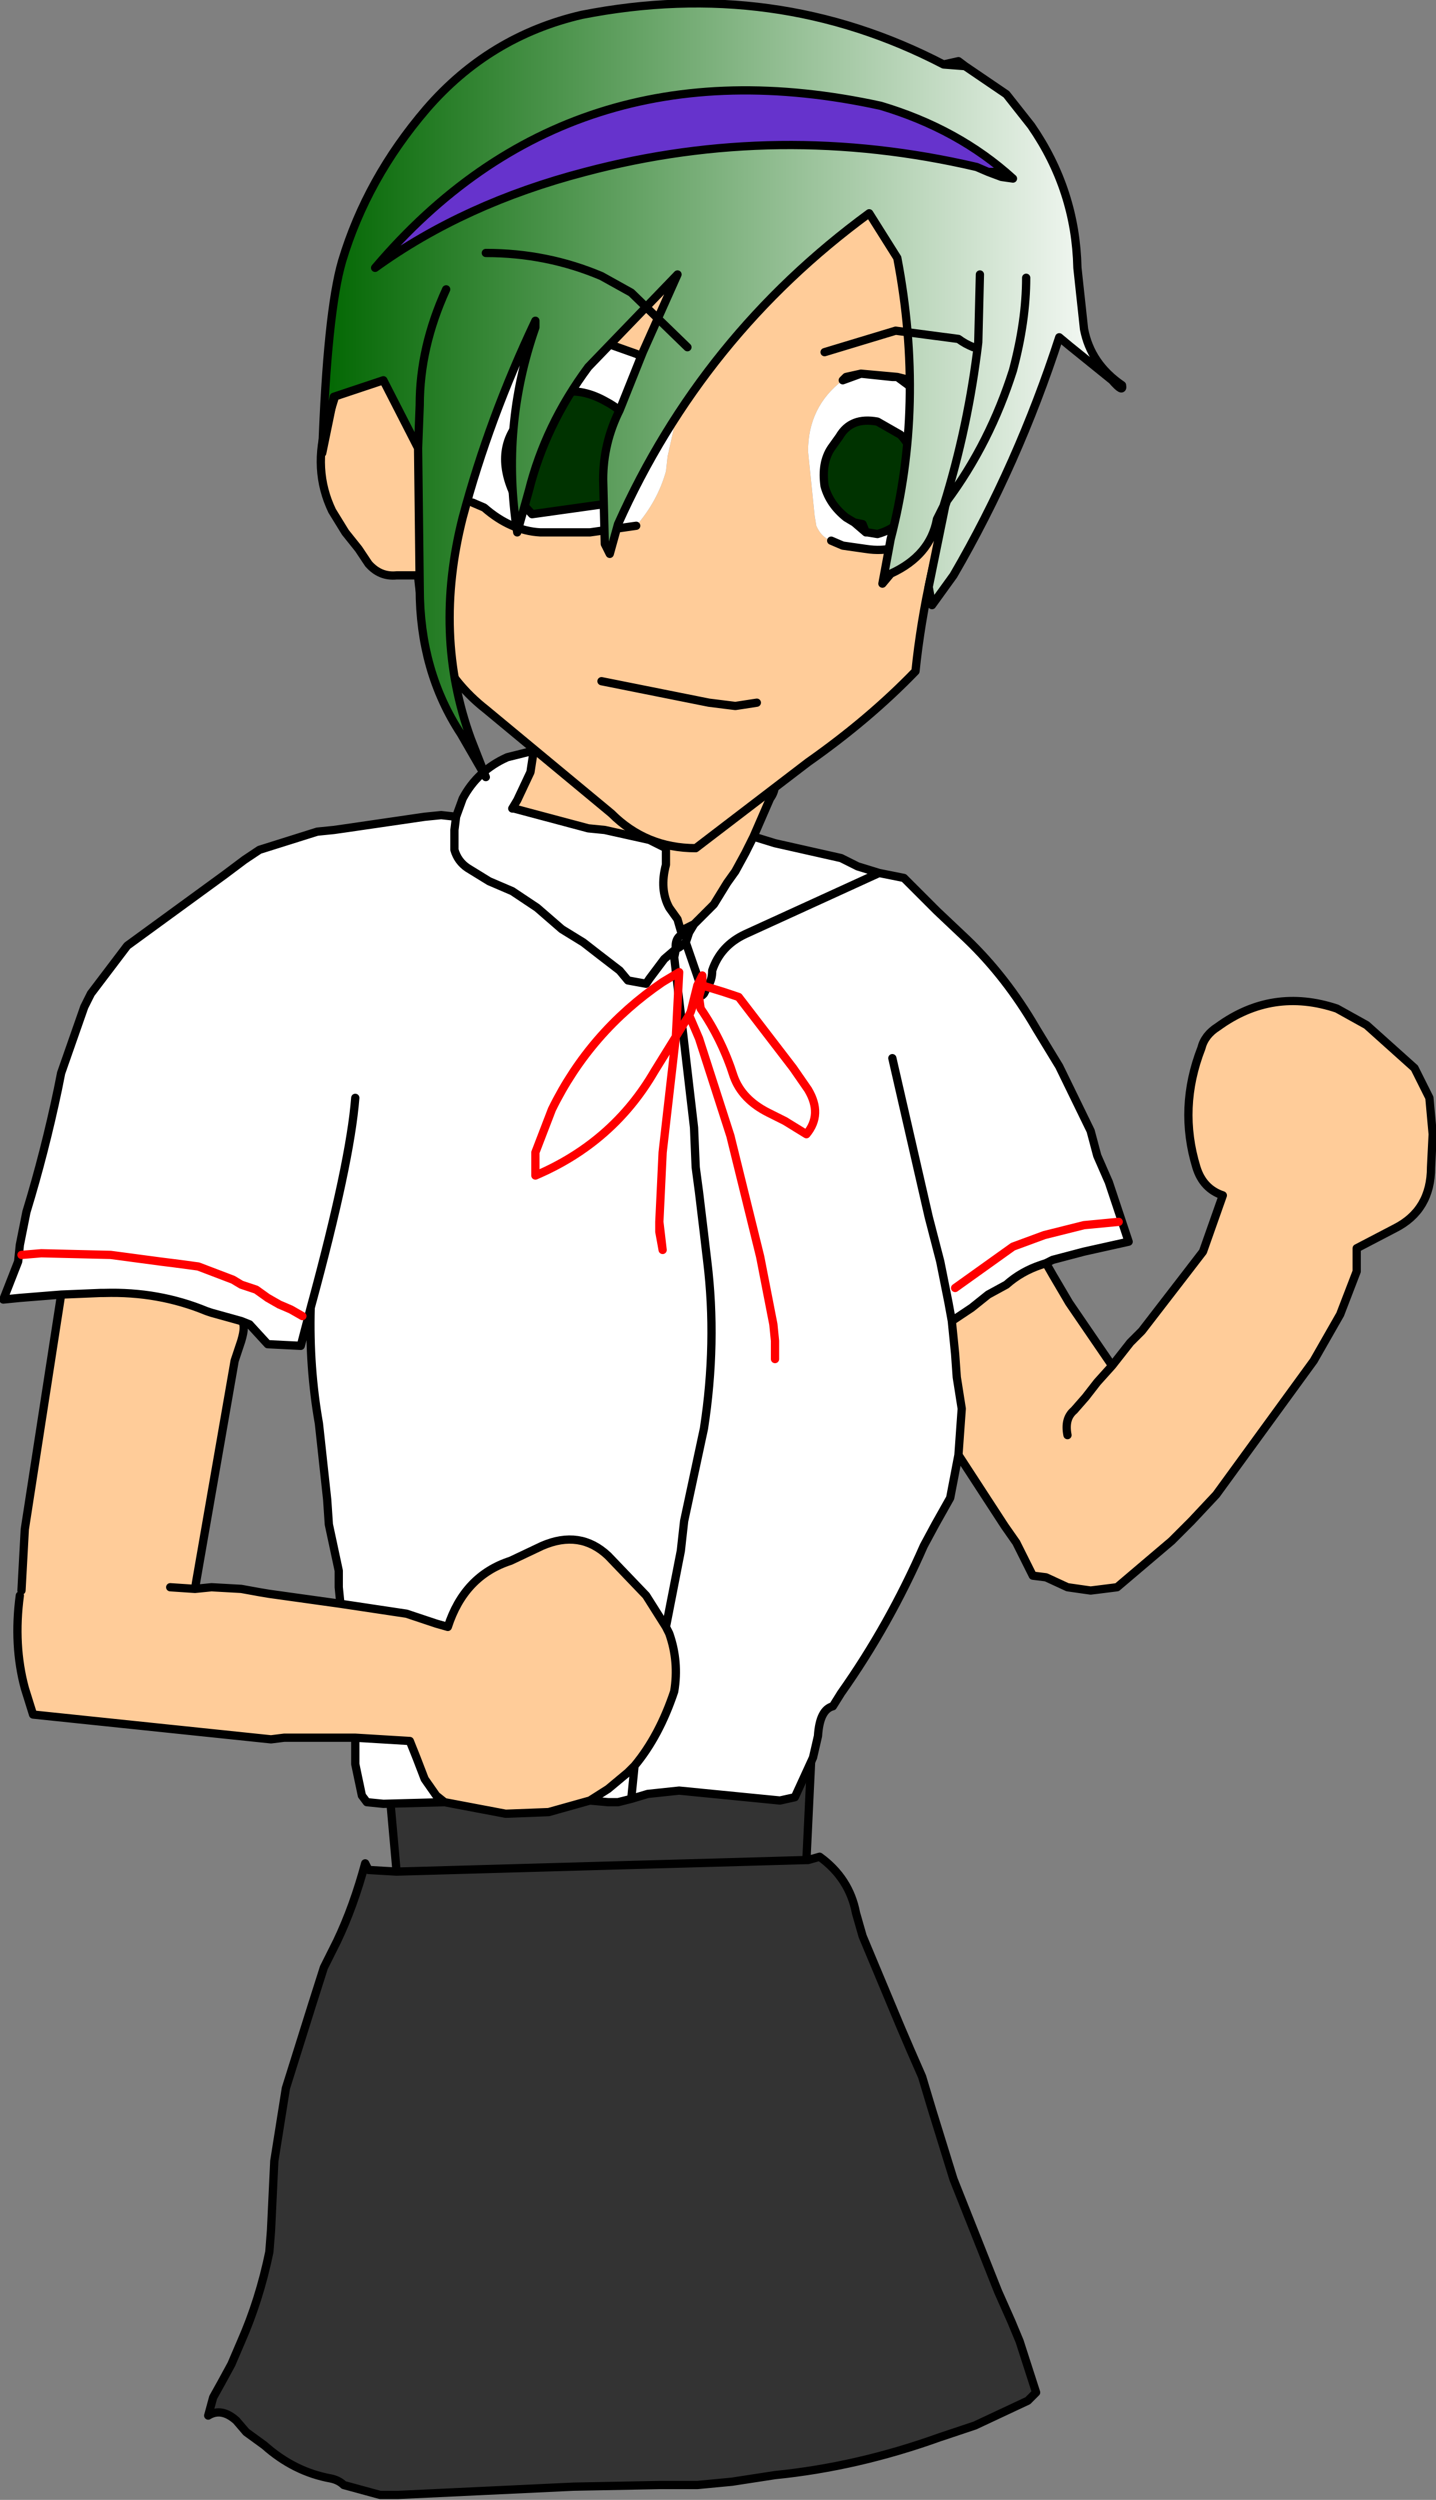
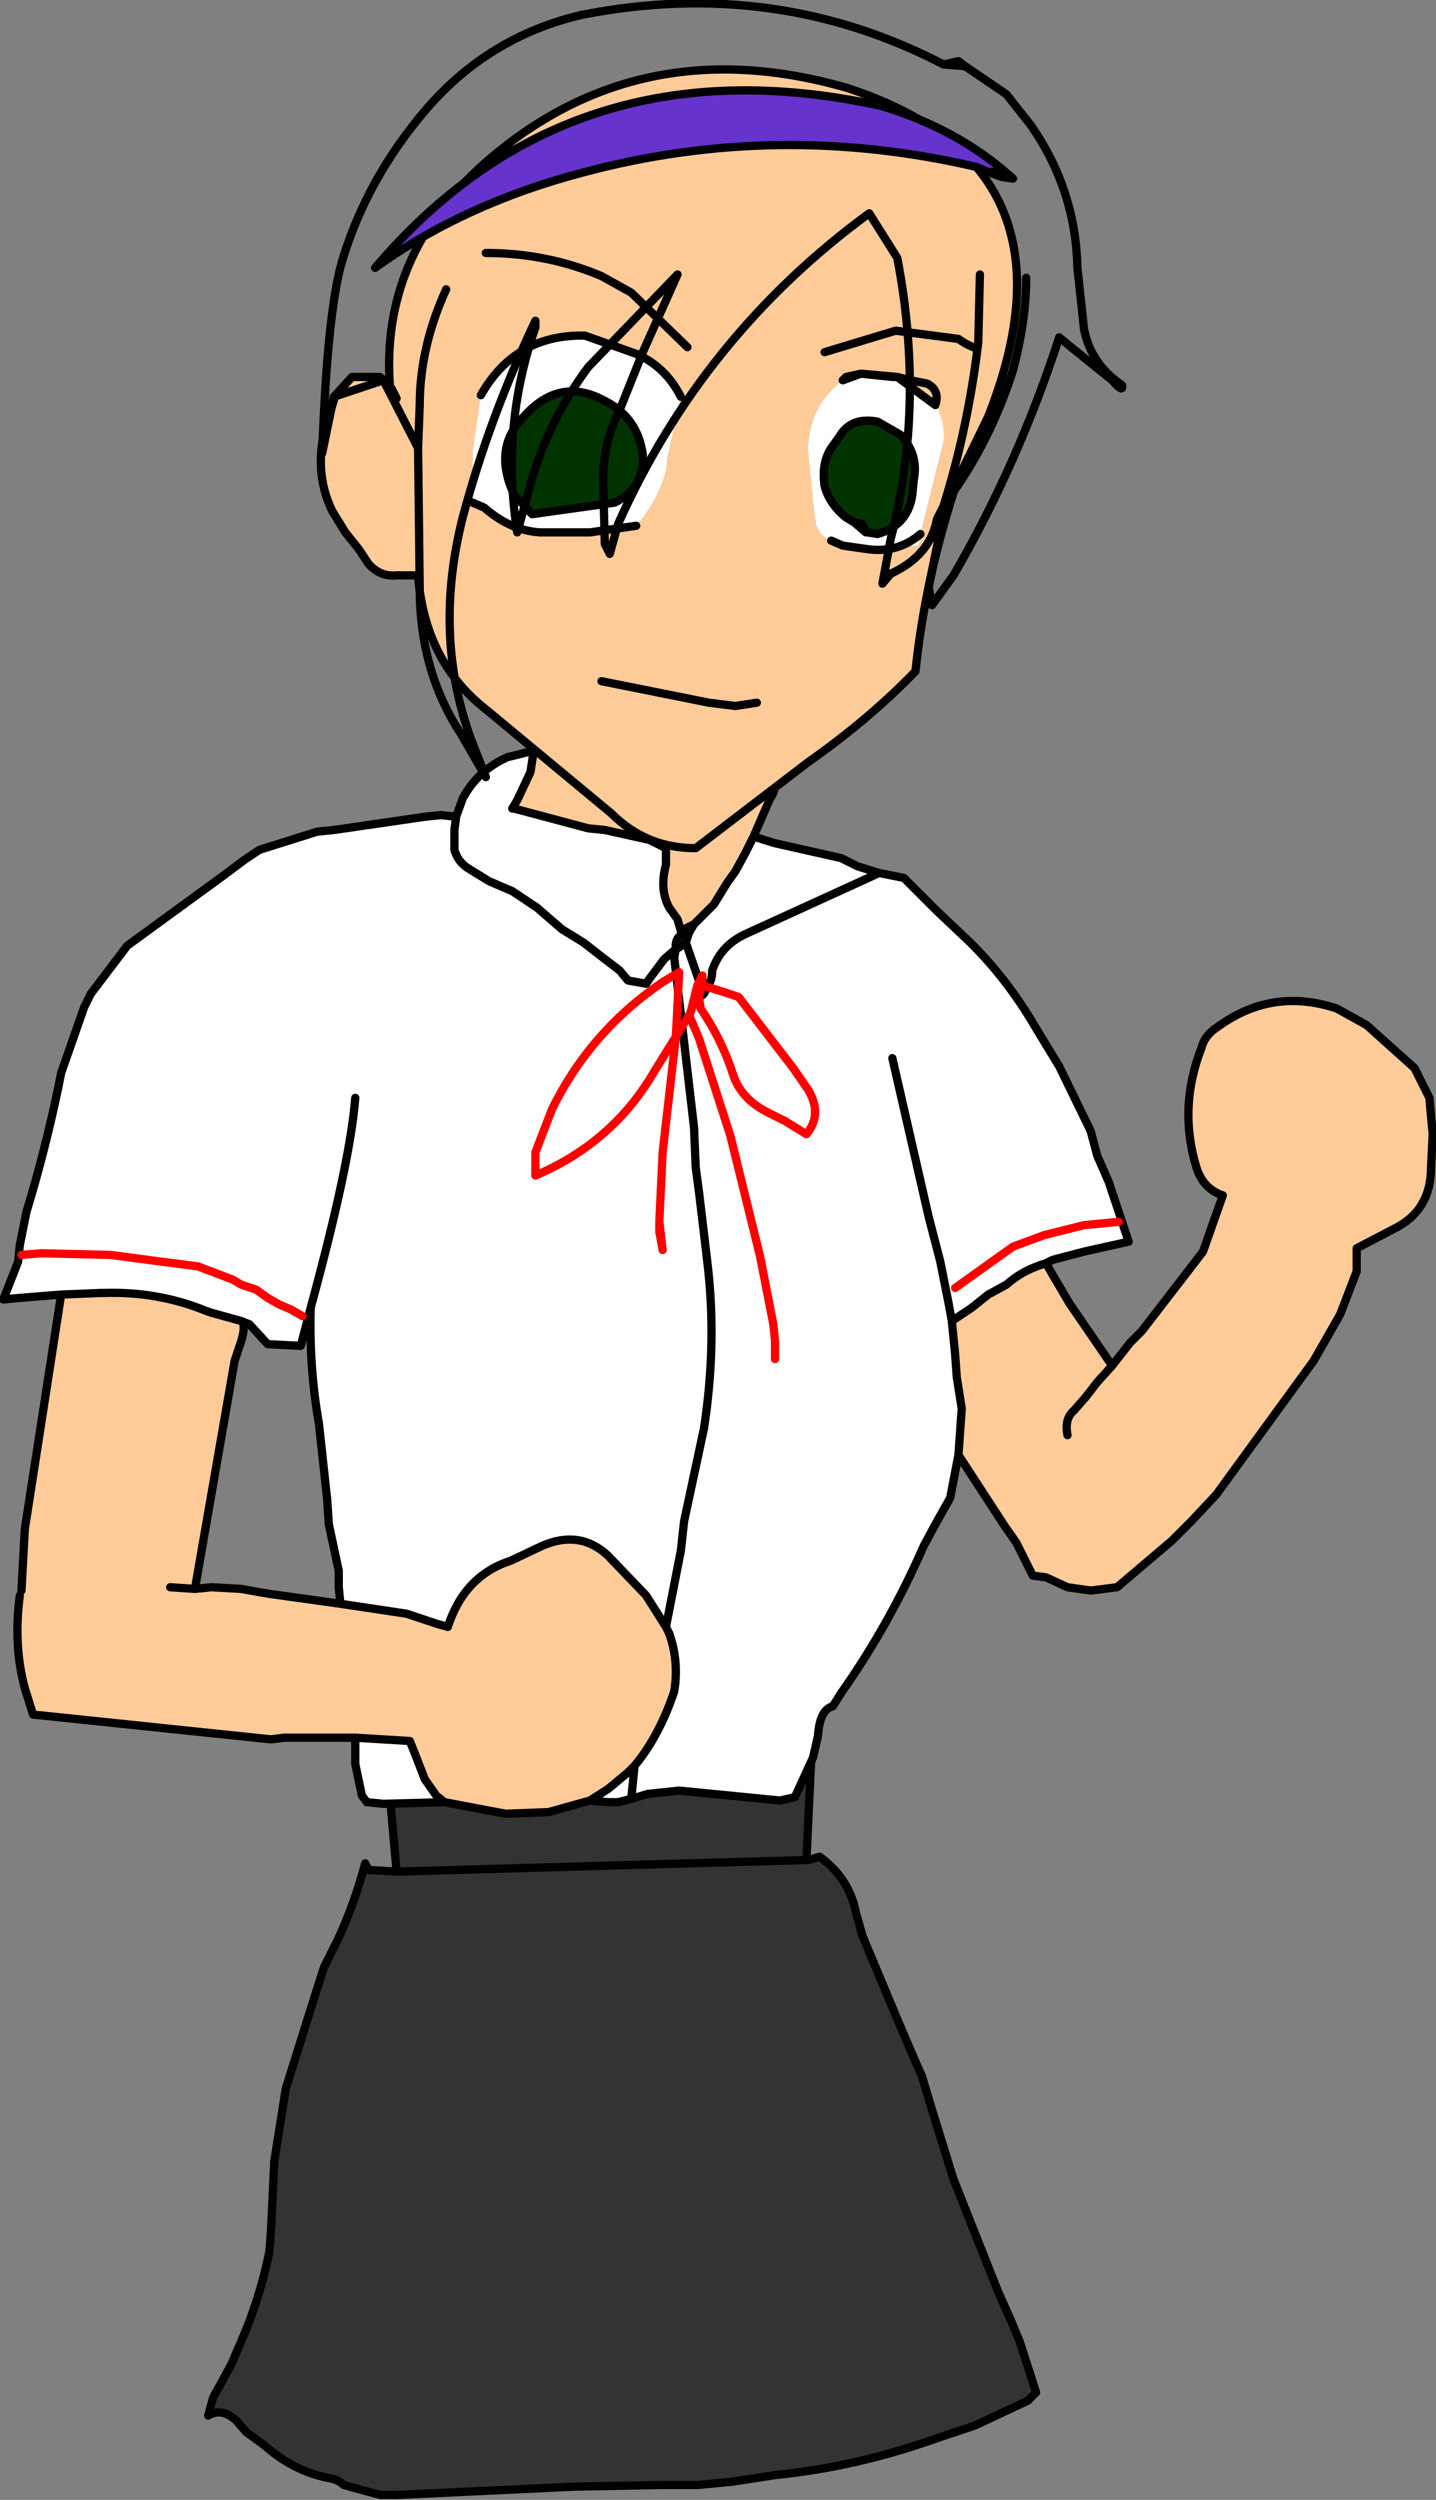
<svg xmlns="http://www.w3.org/2000/svg" height="75.6px" width="43.45px">
  <rect width="100%" height="100%" fill="#808080" stroke="none" />
  <g transform="matrix(1.0, 0.0, 0.0, 1.0, 23.9, 61.6)">
    <path d="M-11.85 -7.85 L-9.55 -8.3 Q-4.85 -8.9 0.65 -8.5 L0.5 -5.35 -11.9 -5.0 0.5 -5.35 0.55 -5.35 0.9 -5.45 Q1.8 -4.8 2.0 -3.75 L2.2 -3.05 3.35 -0.3 3.65 0.4 4.0 1.2 4.3 2.2 4.95 4.3 6.3 7.7 6.7 8.6 6.95 9.2 7.45 10.75 7.2 11.0 5.6 11.75 4.55 12.1 Q2.05 13.0 -0.45 13.25 L-1.75 13.45 -2.8 13.55 -3.95 13.55 -6.55 13.6 -11.85 13.85 -12.4 13.85 -13.5 13.55 Q-13.65 13.4 -13.9 13.35 -15.0 13.15 -15.9 12.35 L-16.45 11.95 -16.75 11.6 Q-17.2 11.2 -17.6 11.45 L-17.45 10.9 -17.2 10.45 -16.9 9.9 -16.6 9.2 Q-16.05 7.95 -15.75 6.5 L-15.7 5.85 -15.6 3.75 -15.25 1.55 -14.45 -1.0 -14.1 -2.1 -13.7 -2.9 Q-13.2 -3.95 -12.85 -5.25 L-12.75 -5.05 -11.9 -5.0 -12.15 -7.8 -11.85 -7.85" fill="#333333" fill-rule="evenodd" stroke="none" />
    <path d="M0.5 -5.35 L0.65 -8.5 Q-4.85 -8.9 -9.55 -8.3 L-11.85 -7.85 M-12.15 -7.8 L-11.9 -5.0 0.5 -5.35 0.55 -5.35 0.9 -5.45 Q1.8 -4.8 2.0 -3.75 L2.2 -3.05 3.35 -0.3 3.65 0.4 4.0 1.2 4.3 2.2 4.95 4.3 6.3 7.7 6.7 8.6 6.95 9.2 7.45 10.75 7.2 11.0 5.6 11.75 4.55 12.1 Q2.05 13.0 -0.45 13.25 L-1.75 13.45 -2.8 13.55 -3.95 13.55 -6.55 13.6 -11.85 13.85 -12.4 13.85 -13.5 13.55 Q-13.65 13.4 -13.9 13.35 -15.0 13.15 -15.9 12.35 L-16.45 11.95 -16.75 11.6 Q-17.2 11.2 -17.6 11.45 L-17.45 10.9 -17.2 10.45 -16.9 9.9 -16.6 9.2 Q-16.05 7.95 -15.75 6.5 L-15.7 5.85 -15.6 3.75 -15.25 1.55 -14.45 -1.0 -14.1 -2.1 -13.7 -2.9 Q-13.2 -3.95 -12.85 -5.25 L-12.75 -5.05 -11.9 -5.0" fill="none" stroke="#000000" stroke-linecap="round" stroke-linejoin="round" stroke-width="0.25" />
    <path d="M-3.75 -12.4 L-3.65 -12.2 Q-3.35 -11.35 -3.5 -10.45 -3.95 -9.1 -4.7 -8.2 L-4.9 -8.0 -5.5 -7.5 -6.05 -7.15 -7.3 -6.8 -8.6 -6.75 -10.45 -7.1 -10.7 -7.3 -11.05 -7.8 -11.3 -8.45 -11.5 -8.95 -13.15 -9.05 -15.3 -9.05 -15.7 -9.0 -22.9 -9.75 -23.15 -10.55 Q-23.5 -11.85 -23.3 -13.35 L-23.25 -13.5 -23.15 -15.35 -22.05 -22.45 -20.85 -22.5 -20.75 -22.5 Q-19.1 -22.55 -17.65 -21.95 L-17.5 -21.9 -16.6 -21.65 Q-16.45 -21.55 -16.6 -21.05 L-16.8 -20.45 -17.95 -13.85 -18.0 -13.55 -17.5 -13.6 -16.6 -13.55 -16.05 -13.45 -15.75 -13.4 -13.6 -13.1 -11.6 -12.8 -10.7 -12.5 -10.35 -12.4 Q-9.85 -13.95 -8.45 -14.4 L-7.5 -14.85 Q-6.35 -15.35 -5.5 -14.55 L-4.35 -13.35 -3.75 -12.4 M5.1 -17.6 L5.2 -19.0 5.05 -19.95 5.0 -20.65 4.9 -21.65 5.5 -22.05 6.0 -22.45 6.55 -22.75 Q7.0 -23.15 7.6 -23.35 L7.75 -23.4 7.95 -23.05 8.45 -22.2 9.75 -20.3 10.3 -21.0 10.65 -21.35 12.0 -23.1 12.5 -23.75 13.1 -25.45 Q12.5 -25.65 12.3 -26.3 11.75 -28.1 12.45 -29.9 12.55 -30.3 12.95 -30.55 14.6 -31.75 16.55 -31.1 L17.45 -30.6 18.9 -29.3 19.35 -28.4 19.45 -27.3 19.4 -26.3 Q19.4 -25.0 18.3 -24.45 L17.15 -23.85 17.15 -23.15 16.65 -21.85 15.85 -20.45 12.9 -16.4 12.15 -15.6 11.55 -15.0 9.9 -13.6 9.1 -13.5 8.4 -13.6 7.75 -13.9 7.35 -13.95 6.85 -14.95 6.5 -15.45 5.1 -17.6 M8.4 -18.2 Q8.3 -18.7 8.6 -18.95 L8.95 -19.35 9.3 -19.8 9.75 -20.3 9.3 -19.8 8.95 -19.35 8.6 -18.95 Q8.3 -18.7 8.4 -18.2 M-7.75 -38.9 L-7.4 -39.95 -6.95 -40.8 -6.85 -41.4 -6.2 -42.85 -6.05 -43.05 -5.75 -43.3 -4.9 -43.6 -1.8 -43.55 Q-1.15 -43.4 -0.8 -42.65 L-0.75 -42.6 -0.65 -42.3 Q0.1 -41.05 0.0 -39.75 0.0 -38.75 -0.45 -37.9 -0.45 -37.65 -0.6 -37.45 L-1.1 -36.3 -1.35 -35.8 -1.65 -35.25 -1.9 -34.9 -2.3 -34.25 -2.9 -33.65 -3.3 -33.45 -3.4 -33.8 -3.65 -34.15 Q-3.95 -34.7 -3.75 -35.45 L-3.75 -35.95 -4.25 -36.2 -5.6 -36.5 -6.1 -36.55 -8.35 -37.15 -8.4 -37.15 -8.25 -37.4 -7.85 -38.25 -7.75 -38.9 M-18.75 -13.6 L-18.0 -13.55 -18.75 -13.6" fill="#ffcc99" fill-rule="evenodd" stroke="none" />
    <path d="M2.7 -35.2 L3.45 -35.05 4.45 -34.05 5.35 -33.2 Q6.55 -32.05 7.45 -30.5 L8.15 -29.35 9.1 -27.4 9.3 -26.65 9.65 -25.85 10.25 -24.05 8.9 -23.75 7.95 -23.5 7.75 -23.4 7.6 -23.35 Q7.0 -23.15 6.55 -22.75 L6.0 -22.45 5.5 -22.05 4.9 -21.65 5.0 -20.65 5.05 -19.95 5.2 -19.0 5.1 -17.6 4.85 -16.3 4.4 -15.5 4.05 -14.85 Q3.0 -12.45 1.55 -10.4 L1.3 -10.0 Q0.9 -9.9 0.85 -9.1 L0.7 -8.45 0.15 -7.25 -0.3 -7.15 -3.35 -7.45 -4.3 -7.35 -4.8 -7.2 -4.7 -8.2 -4.8 -7.2 -5.2 -7.1 -5.5 -7.1 -6.05 -7.15 -5.5 -7.5 -4.9 -8.0 -4.7 -8.2 Q-3.95 -9.1 -3.5 -10.45 -3.35 -11.35 -3.65 -12.2 L-3.75 -12.4 -3.3 -14.7 -3.2 -15.6 -2.6 -18.4 Q-2.2 -21.0 -2.5 -23.45 L-2.6 -24.3 -2.75 -25.55 -2.85 -26.3 -2.9 -27.5 -3.5 -32.65 -3.45 -32.9 -3.5 -32.65 -2.9 -27.5 -2.85 -26.3 -2.75 -25.55 -2.6 -24.3 -2.5 -23.45 Q-2.2 -21.0 -2.6 -18.4 L-3.2 -15.6 -3.3 -14.7 -3.75 -12.4 -4.35 -13.35 -5.5 -14.55 Q-6.35 -15.35 -7.5 -14.85 L-8.45 -14.4 Q-9.85 -13.95 -10.35 -12.4 L-10.7 -12.5 -11.6 -12.8 -13.6 -13.1 -13.65 -13.6 -13.65 -14.1 -13.95 -15.5 -14.0 -16.25 -14.25 -18.55 Q-14.55 -20.25 -14.5 -22.05 L-14.8 -20.9 -15.8 -20.95 -16.35 -21.55 -16.6 -21.65 -17.5 -21.9 -17.65 -21.95 Q-19.1 -22.55 -20.75 -22.5 L-20.85 -22.5 -22.05 -22.45 -23.3 -22.35 -23.8 -22.3 -23.35 -23.45 -23.3 -23.95 -23.1 -24.95 Q-22.55 -26.75 -22.15 -28.65 L-22.05 -29.15 -21.35 -31.15 -21.15 -31.55 -20.05 -33.0 -17.1 -35.15 -16.5 -35.6 -16.05 -35.9 -14.3 -36.45 -13.8 -36.5 -13.45 -36.55 -11.05 -36.9 -10.55 -36.95 -10.1 -36.9 -9.9 -37.45 Q-9.45 -38.3 -8.55 -38.7 L-7.75 -38.9 -7.85 -38.25 -8.25 -37.4 -8.4 -37.15 -8.35 -37.15 -6.1 -36.55 -5.6 -36.5 -4.25 -36.2 -3.75 -35.95 -3.75 -35.45 Q-3.95 -34.7 -3.65 -34.15 L-3.4 -33.8 -3.3 -33.45 -2.9 -33.65 -2.3 -34.25 -1.9 -34.9 -1.65 -35.25 -1.35 -35.8 -1.1 -36.3 -0.45 -36.1 1.55 -35.65 2.05 -35.4 2.7 -35.2 -1.35 -33.35 Q-2.1 -33.0 -2.35 -32.25 -2.35 -31.95 -2.5 -31.75 L-2.6 -31.55 -2.5 -31.75 Q-2.35 -31.95 -2.35 -32.25 -2.1 -33.0 -1.35 -33.35 L2.7 -35.2 M-2.65 -31.65 L-2.65 -31.5 -2.6 -31.55 -2.65 -31.65 -3.15 -33.1 -2.65 -31.65 M-3.45 -32.9 L-3.35 -32.95 -3.15 -33.1 -3.05 -33.4 Q-3.5 -33.35 -3.45 -32.9 L-3.8 -32.6 -4.25 -32.0 -4.35 -31.85 -4.9 -31.95 -5.15 -32.25 -5.8 -32.75 -6.25 -33.1 -6.9 -33.5 -7.65 -34.15 -8.4 -34.65 -9.1 -34.95 -9.75 -35.35 Q-10.05 -35.55 -10.15 -35.9 L-10.15 -36.5 -10.1 -36.9 -10.15 -36.5 -10.15 -35.9 Q-10.05 -35.55 -9.75 -35.35 L-9.1 -34.95 -8.4 -34.65 -7.65 -34.15 -6.9 -33.5 -6.25 -33.1 -5.8 -32.75 -5.15 -32.25 -4.9 -31.95 -4.35 -31.85 -4.25 -32.0 -3.8 -32.6 -3.45 -32.9 M3.1 -29.6 L4.2 -24.8 4.55 -23.45 4.8 -22.2 4.9 -21.65 4.8 -22.2 4.55 -23.45 4.2 -24.8 3.1 -29.6 M-2.9 -33.65 L-3.05 -33.4 -2.9 -33.65 M-13.15 -28.4 Q-13.3 -26.45 -14.5 -22.05 -13.3 -26.45 -13.15 -28.4 M-13.15 -9.05 L-11.5 -8.95 -11.3 -8.45 -11.05 -7.8 -10.7 -7.3 -10.45 -7.1 -12.3 -7.05 -12.8 -7.1 -12.95 -7.3 -13.15 -8.25 -13.15 -9.05" fill="#ffffff" fill-rule="evenodd" stroke="none" />
    <path d="M7.75 -23.4 L7.95 -23.5 8.9 -23.75 10.25 -24.05 9.65 -25.85 9.3 -26.65 9.1 -27.4 8.15 -29.35 7.45 -30.5 Q6.55 -32.05 5.35 -33.2 L4.45 -34.05 3.45 -35.05 2.7 -35.2 -1.35 -33.35 Q-2.1 -33.0 -2.35 -32.25 -2.35 -31.95 -2.5 -31.75 L-2.6 -31.55 -2.65 -31.5 -2.65 -31.65 -3.15 -33.1 -3.35 -32.95 -3.45 -32.9 -3.5 -32.65 -2.9 -27.5 -2.85 -26.3 -2.75 -25.55 -2.6 -24.3 -2.5 -23.45 Q-2.2 -21.0 -2.6 -18.4 L-3.2 -15.6 -3.3 -14.7 -3.75 -12.4 -3.65 -12.2 Q-3.35 -11.35 -3.5 -10.45 -3.95 -9.1 -4.7 -8.2 L-4.8 -7.2 -4.3 -7.35 -3.35 -7.45 -0.3 -7.15 0.15 -7.25 0.7 -8.45 0.85 -9.1 Q0.9 -9.9 1.3 -10.0 L1.55 -10.4 Q3.0 -12.45 4.05 -14.85 L4.4 -15.5 4.85 -16.3 5.1 -17.6 5.2 -19.0 5.05 -19.95 5.0 -20.65 4.9 -21.65 4.8 -22.2 4.55 -23.45 4.2 -24.8 3.1 -29.6 M-1.1 -36.3 L-0.45 -36.1 1.55 -35.65 2.05 -35.4 2.7 -35.2 M5.1 -17.6 L6.5 -15.45 6.85 -14.95 7.35 -13.95 7.75 -13.9 8.4 -13.6 9.1 -13.5 9.9 -13.6 11.55 -15.0 12.15 -15.6 12.9 -16.4 15.85 -20.45 16.65 -21.85 17.15 -23.15 17.15 -23.85 18.3 -24.45 Q19.4 -25.0 19.4 -26.3 L19.45 -27.3 19.35 -28.4 18.9 -29.3 17.45 -30.6 16.55 -31.1 Q14.6 -31.75 12.95 -30.55 12.55 -30.3 12.45 -29.9 11.75 -28.1 12.3 -26.3 12.5 -25.65 13.1 -25.45 L12.5 -23.75 12.0 -23.1 10.65 -21.35 10.3 -21.0 9.75 -20.3 9.3 -19.8 8.95 -19.35 8.6 -18.95 Q8.3 -18.7 8.4 -18.2 M9.75 -20.3 L8.45 -22.2 7.95 -23.05 7.75 -23.4 7.6 -23.35 Q7.0 -23.15 6.55 -22.75 L6.0 -22.45 5.5 -22.05 4.9 -21.65 M-1.1 -36.3 L-0.6 -37.45 Q-0.45 -37.65 -0.45 -37.9 0.0 -38.75 0.0 -39.75 0.1 -41.05 -0.65 -42.3 L-0.75 -42.6 -0.8 -42.65 Q-1.15 -43.4 -1.8 -43.55 L-4.9 -43.6 -5.75 -43.3 -6.05 -43.05 -6.2 -42.85 -6.85 -41.4 -6.95 -40.8 -7.4 -39.95 -7.75 -38.9 -7.85 -38.25 -8.25 -37.4 -8.4 -37.15 -8.35 -37.15 -6.1 -36.55 -5.6 -36.5 -4.25 -36.2 -3.75 -35.95 -3.75 -35.45 Q-3.95 -34.7 -3.65 -34.15 L-3.4 -33.8 -3.3 -33.45 -2.9 -33.65 -2.3 -34.25 -1.9 -34.9 -1.65 -35.25 -1.35 -35.8 -1.1 -36.3 M-7.75 -38.9 L-8.55 -38.7 Q-9.45 -38.3 -9.9 -37.45 L-10.1 -36.9 -10.15 -36.5 -10.15 -35.9 Q-10.05 -35.55 -9.75 -35.35 L-9.1 -34.95 -8.4 -34.65 -7.65 -34.15 -6.9 -33.5 -6.25 -33.1 -5.8 -32.75 -5.15 -32.25 -4.9 -31.95 -4.35 -31.85 -4.25 -32.0 -3.8 -32.6 -3.45 -32.9 Q-3.5 -33.35 -3.05 -33.4 L-2.9 -33.65 M-10.1 -36.9 L-10.55 -36.95 -11.05 -36.9 -13.45 -36.55 -13.8 -36.5 -14.3 -36.45 -16.05 -35.9 -16.5 -35.6 -17.1 -35.15 -20.05 -33.0 -21.15 -31.55 -21.35 -31.15 -22.05 -29.15 -22.15 -28.65 Q-22.55 -26.75 -23.1 -24.95 L-23.3 -23.95 -23.35 -23.45 -23.8 -22.3 -23.3 -22.35 -22.05 -22.45 -20.85 -22.5 -20.75 -22.5 Q-19.1 -22.55 -17.65 -21.95 L-17.5 -21.9 -16.6 -21.65 -16.35 -21.55 -15.8 -20.95 -14.8 -20.9 -14.5 -22.05 Q-13.3 -26.45 -13.15 -28.4 M-3.15 -33.1 L-3.05 -33.4 M-23.3 -13.35 Q-23.5 -11.85 -23.15 -10.55 L-22.9 -9.75 -15.7 -9.0 -15.3 -9.05 -13.15 -9.05 -11.5 -8.95 -11.3 -8.45 -11.05 -7.8 -10.7 -7.3 -10.45 -7.1 -8.6 -6.75 -7.3 -6.8 -6.05 -7.15 -5.5 -7.5 -4.9 -8.0 -4.7 -8.2 M-22.05 -22.45 L-23.15 -15.35 -23.25 -13.5 M-3.75 -12.4 L-4.35 -13.35 -5.5 -14.55 Q-6.35 -15.35 -7.5 -14.85 L-8.45 -14.4 Q-9.85 -13.95 -10.35 -12.4 L-10.7 -12.5 -11.6 -12.8 -13.6 -13.1 -15.75 -13.4 -16.05 -13.45 -16.6 -13.55 -17.5 -13.6 -18.0 -13.55 -18.75 -13.6 M-14.5 -22.05 Q-14.55 -20.25 -14.25 -18.55 L-14.0 -16.25 -13.95 -15.5 -13.65 -14.1 -13.65 -13.6 -13.6 -13.1 M-18.0 -13.55 L-17.95 -13.85 -16.8 -20.45 -16.6 -21.05 Q-16.45 -21.55 -16.6 -21.65 M-13.15 -9.05 L-13.15 -8.25 -12.95 -7.3 -12.8 -7.1 -12.3 -7.05 -10.45 -7.1 M-6.05 -7.15 L-5.5 -7.1 -5.2 -7.1 -4.8 -7.2" fill="none" stroke="#000000" stroke-linecap="round" stroke-linejoin="round" stroke-width="0.25" />
    <path d="M5.0 -22.65 L6.4 -23.65 6.75 -23.9 7.7 -24.25 8.9 -24.55 9.95 -24.65 M0.5 -27.3 Q1.0 -27.9 0.55 -28.65 L0.1 -29.3 -1.55 -31.45 -2.0 -31.6 -2.65 -31.8 -2.75 -31.45 -2.7 -31.1 Q-2.05 -30.15 -1.7 -29.05 -1.45 -28.35 -0.65 -27.95 L-0.15 -27.7 0.5 -27.3 M-0.45 -20.5 L-0.45 -21.05 -0.5 -21.55 -0.9 -23.6 -1.8 -27.25 -2.75 -30.2 -3.05 -30.9 -3.45 -30.25 -3.85 -26.75 -3.95 -24.65 -3.85 -23.8 -3.95 -24.35 -3.95 -24.65 M-3.45 -30.25 L-4.1 -29.2 Q-5.35 -27.05 -7.7 -26.05 L-7.7 -26.75 -7.2 -28.05 Q-6.05 -30.4 -3.85 -31.9 L-3.35 -32.2 -3.45 -30.25 M-2.95 -31.15 L-2.75 -31.45 -2.8 -31.8 -3.0 -31.0 -2.95 -31.15 M-3.05 -30.9 L-3.0 -31.0 M-2.75 -31.9 L-2.8 -31.8 -2.65 -31.8 -2.65 -32.1 -2.75 -31.9 M-23.25 -23.65 L-22.65 -23.7 -20.55 -23.65 -19.05 -23.45 -18.65 -23.4 -17.9 -23.3 -16.85 -22.9 -16.6 -22.75 -16.15 -22.6 -15.8 -22.35 -15.45 -22.15 -15.1 -22.0 -14.75 -21.8" fill="none" stroke="#ff0000" stroke-linecap="round" stroke-linejoin="round" stroke-width="0.25" />
    <path d="M-14.0 -48.85 Q-14.45 -47.4 -13.85 -46.15 L-13.45 -45.5 -13.05 -45.0 -12.75 -44.55 Q-12.4 -44.15 -11.9 -44.2 L-11.25 -44.2 Q-11.05 -41.6 -9.2 -40.15 L-5.4 -37.0 Q-4.35 -35.95 -2.85 -35.95 L0.55 -38.55 Q2.4 -39.85 3.8 -41.3 4.1 -44.2 5.1 -47.15 L6.0 -49.0 Q9.0 -56.6 1.7 -58.95 -4.6 -60.75 -9.25 -56.65 -12.4 -53.85 -12.1 -49.9 L-12.4 -50.2 -13.25 -50.2 -13.75 -49.65 -14.0 -48.85 M-12.1 -49.9 L-12.05 -49.85 -11.9 -49.55 -12.1 -49.9 M-4.65 -45.7 L-6.05 -45.5 -7.1 -45.5 -7.55 -45.5 Q-8.45 -45.55 -9.25 -46.25 L-9.6 -46.4 -9.6 -47.95 -9.35 -49.65 Q-8.3 -51.5 -6.2 -51.45 L-4.65 -50.9 Q-3.75 -50.5 -3.3 -49.6 L-3.7 -47.8 -3.75 -47.35 Q-4.0 -46.45 -4.65 -45.7 M3.25 -50.2 L4.4 -49.35 Q4.55 -49.8 4.15 -50.0 L3.65 -50.1 3.25 -50.2 3.65 -50.1 4.15 -50.0 Q4.55 -49.8 4.4 -49.35 4.7 -48.9 4.65 -48.25 L3.95 -45.45 3.9 -45.1 1.9 -45.0 1.6 -45.1 1.25 -45.25 Q0.95 -45.35 0.8 -45.7 L0.75 -46.0 0.55 -47.95 Q0.55 -49.3 1.6 -50.1 L2.15 -50.3 3.25 -50.2 M-5.7 -41.0 L-2.45 -40.35 -1.65 -40.25 -1.0 -40.35 -1.65 -40.25 -2.45 -40.35 -5.7 -41.0" fill="#ffcc99" fill-rule="evenodd" stroke="none" />
    <path d="M-8.35 -46.65 L-7.8 -46.05 -5.3 -46.4 Q-4.4 -46.85 -4.45 -47.85 -4.6 -48.95 -5.55 -49.45 -6.95 -50.25 -8.05 -49.0 -9.0 -48.05 -8.35 -46.65 M2.3 -45.5 L2.35 -45.5 2.65 -45.45 Q3.55 -45.7 3.7 -46.6 L3.75 -47.1 Q3.9 -47.85 3.35 -48.45 L2.65 -48.85 Q1.85 -49.0 1.5 -48.4 L1.25 -48.05 Q0.95 -47.6 1.05 -46.9 1.2 -46.35 1.7 -45.95 L1.95 -45.8 2.2 -45.75 2.3 -45.5" fill="#003300" fill-rule="evenodd" stroke="none" />
    <path d="M-8.35 -46.65 Q-9.0 -48.05 -8.05 -49.0 -6.95 -50.25 -5.55 -49.45 -4.6 -48.95 -4.45 -47.85 -4.4 -46.85 -5.3 -46.4 L-7.8 -46.05 -8.35 -46.65 M-9.6 -46.4 L-9.25 -46.25 Q-8.45 -45.55 -7.55 -45.5 L-7.1 -45.5 -6.05 -45.5 -4.65 -45.7 Q-4.0 -46.45 -3.75 -47.35 L-3.7 -47.8 -3.3 -49.6 Q-3.75 -50.5 -4.65 -50.9 L-6.2 -51.45 Q-8.3 -51.5 -9.35 -49.65 L-9.6 -47.95 -9.6 -46.4 M4.4 -49.35 L3.25 -50.2 3.1 -50.2 2.15 -50.3 1.7 -50.2 1.6 -50.1 Q0.55 -49.3 0.55 -47.95 L0.75 -46.0 0.8 -45.7 Q0.95 -45.35 1.25 -45.25 L1.6 -45.1 2.3 -45.0 Q3.25 -44.85 3.95 -45.45 3.25 -44.85 2.3 -45.0 L1.6 -45.1 1.9 -45.0 3.9 -45.1 3.95 -45.45 4.65 -48.25 Q4.7 -48.9 4.4 -49.35 M1.95 -45.8 L1.7 -45.95 Q1.2 -46.35 1.05 -46.9 0.95 -47.6 1.25 -48.05 L1.5 -48.4 Q1.85 -49.0 2.65 -48.85 L3.35 -48.45 Q3.9 -47.85 3.75 -47.1 L3.7 -46.6 Q3.55 -45.7 2.65 -45.45 L2.35 -45.5 2.3 -45.5 1.95 -45.8" fill="#ffffff" fill-rule="evenodd" stroke="none" />
    <path d="M-14.0 -48.85 Q-14.45 -47.4 -13.85 -46.15 L-13.45 -45.5 -13.05 -45.0 -12.75 -44.55 Q-12.4 -44.15 -11.9 -44.2 L-11.25 -44.2 Q-11.05 -41.6 -9.2 -40.15 L-5.4 -37.0 Q-4.35 -35.95 -2.85 -35.95 L0.55 -38.55 Q2.4 -39.85 3.8 -41.3 4.1 -44.2 5.1 -47.15 L6.0 -49.0 Q9.0 -56.6 1.7 -58.95 -4.6 -60.75 -9.25 -56.65 -12.4 -53.85 -12.1 -49.9 L-12.4 -50.2 -13.25 -50.2 -13.75 -49.65 -14.0 -48.85 M-12.1 -49.9 L-12.05 -49.85 -11.9 -49.55 -12.1 -49.9 M-8.35 -46.65 Q-9.0 -48.05 -8.05 -49.0 -6.95 -50.25 -5.55 -49.45 -4.6 -48.95 -4.45 -47.85 -4.4 -46.85 -5.3 -46.4 L-7.8 -46.05 -8.35 -46.65 M-9.6 -46.4 L-9.25 -46.25 Q-8.45 -45.55 -7.55 -45.5 L-7.1 -45.5 -6.05 -45.5 -4.65 -45.7 M-3.3 -49.6 Q-3.75 -50.5 -4.65 -50.9 L-6.2 -51.45 Q-8.3 -51.5 -9.35 -49.65 M4.4 -49.35 L3.25 -50.2 3.65 -50.1 4.15 -50.0 Q4.55 -49.8 4.4 -49.35 M3.95 -45.45 Q3.25 -44.85 2.3 -45.0 L1.6 -45.1 1.25 -45.25 M1.6 -50.1 L1.7 -50.2 2.15 -50.3 3.1 -50.2 3.25 -50.2 2.15 -50.3 1.6 -50.1 M2.3 -45.5 L2.35 -45.5 2.65 -45.45 Q3.55 -45.7 3.7 -46.6 L3.75 -47.1 Q3.9 -47.85 3.35 -48.45 L2.65 -48.85 Q1.85 -49.0 1.5 -48.4 L1.25 -48.05 Q0.95 -47.6 1.05 -46.9 1.2 -46.35 1.7 -45.95 L1.95 -45.8 2.3 -45.5 2.2 -45.75 1.95 -45.8 M-1.0 -40.35 L-1.65 -40.25 -2.45 -40.35 -5.7 -41.0" fill="none" stroke="#000000" stroke-linecap="round" stroke-linejoin="round" stroke-width="0.25" />
    <path d="M5.65 -56.55 L6.0 -56.4 5.65 -56.55" fill="#009900" fill-rule="evenodd" stroke="none" />
    <path d="M6.0 -56.4 L5.65 -56.55 Q-0.35 -57.95 -6.2 -56.4 -9.85 -55.45 -12.55 -53.5 -6.65 -60.45 2.75 -58.4 5.1 -57.7 6.75 -56.2 L6.4 -56.4 6.0 -56.4" fill="#6633cc" fill-rule="evenodd" stroke="none" />
-     <path d="M4.65 -59.65 L5.3 -59.6 6.55 -58.75 7.3 -57.8 Q8.65 -55.85 8.7 -53.5 L8.9 -51.65 Q9.1 -50.6 10.05 -49.95 10.1 -49.7 9.75 -50.1 L8.45 -51.15 8.15 -51.4 Q6.9 -47.55 4.95 -44.2 L4.3 -43.3 4.2 -43.85 4.7 -46.3 4.75 -46.45 4.65 -46.3 Q5.4 -48.7 5.7 -51.25 L5.75 -53.3 5.7 -51.25 Q5.4 -48.7 4.65 -46.3 L4.45 -45.9 Q4.25 -44.8 3.05 -44.25 L2.8 -43.95 3.05 -45.3 Q4.1 -49.35 3.25 -53.8 L2.4 -55.15 Q-2.65 -51.45 -5.2 -45.75 L-5.45 -44.85 -5.6 -45.15 -5.65 -47.1 Q-5.65 -48.2 -5.15 -49.2 L-4.85 -49.95 -4.45 -50.95 -3.4 -53.3 -6.1 -50.5 Q-7.4 -48.75 -7.9 -46.75 L-8.25 -45.5 Q-8.75 -48.7 -7.7 -51.7 L-7.7 -51.9 Q-9.1 -48.95 -9.9 -45.95 -10.8 -42.4 -9.65 -39.25 L-9.2 -38.1 -9.95 -39.4 Q-11.2 -41.3 -11.2 -43.8 L-11.25 -48.05 -12.3 -50.1 -13.8 -49.6 -14.15 -47.9 Q-14.0 -52.15 -13.55 -53.7 -12.8 -56.2 -11.0 -58.3 -9.1 -60.5 -6.3 -61.15 -0.45 -62.3 4.65 -59.65 M5.65 -56.55 L6.0 -56.4 6.4 -56.25 6.75 -56.2 Q5.1 -57.7 2.75 -58.4 -6.65 -60.45 -12.55 -53.5 -9.85 -55.45 -6.2 -56.4 -0.35 -57.95 5.65 -56.55 M7.15 -53.2 Q7.15 -51.9 6.75 -50.4 6.05 -48.2 4.75 -46.45 6.05 -48.2 6.75 -50.4 7.15 -51.9 7.15 -53.2 M-10.4 -52.85 Q-11.2 -51.1 -11.2 -49.35 L-11.25 -48.05 -11.2 -49.35 Q-11.2 -51.1 -10.4 -52.85" fill="url(#gradient0)" fill-rule="evenodd" stroke="none" />
    <path d="M5.3 -59.6 L5.1 -59.75 4.65 -59.65 5.3 -59.6 6.55 -58.75 7.3 -57.8 Q8.65 -55.85 8.7 -53.5 L8.9 -51.65 Q9.1 -50.6 10.05 -49.95 10.1 -49.7 9.75 -50.1 L8.45 -51.15 8.15 -51.4 Q6.9 -47.55 4.95 -44.2 L4.3 -43.3 4.2 -43.85 4.7 -46.3 4.75 -46.45 4.65 -46.3 4.55 -46.05 4.45 -45.9 Q4.25 -44.8 3.05 -44.25 L2.8 -43.95 3.05 -45.3 Q4.1 -49.35 3.25 -53.8 L2.4 -55.15 Q-2.65 -51.45 -5.2 -45.75 L-5.45 -44.85 -5.6 -45.15 -5.65 -47.1 Q-5.65 -48.2 -5.15 -49.2 L-4.85 -49.95 -4.45 -50.95 -3.4 -53.3 -6.1 -50.5 Q-7.4 -48.75 -7.9 -46.75 L-8.25 -45.5 Q-8.75 -48.7 -7.7 -51.7 L-7.7 -51.9 Q-9.1 -48.95 -9.9 -45.95 -10.8 -42.4 -9.65 -39.25 L-9.2 -38.1 -9.95 -39.4 Q-11.2 -41.3 -11.2 -43.8 L-11.25 -48.05 -12.3 -50.1 -13.8 -49.6 -14.15 -47.9 Q-14.0 -52.15 -13.55 -53.7 -12.8 -56.2 -11.0 -58.3 -9.1 -60.5 -6.3 -61.15 -0.45 -62.3 4.65 -59.65 M5.65 -56.55 L6.0 -56.4 6.4 -56.4 6.75 -56.2 Q5.1 -57.7 2.75 -58.4 -6.65 -60.45 -12.55 -53.5 -9.85 -55.45 -6.2 -56.4 -0.35 -57.95 5.65 -56.55 M6.0 -56.4 L6.4 -56.25 6.75 -56.2 M4.65 -46.3 Q5.4 -48.7 5.7 -51.25 L5.75 -53.3 M4.75 -46.45 Q6.05 -48.2 6.75 -50.4 7.15 -51.9 7.15 -53.2 M4.45 -45.9 L4.65 -46.3 M-11.25 -48.05 L-11.2 -49.35 Q-11.2 -51.1 -10.4 -52.85" fill="none" stroke="#000000" stroke-linecap="round" stroke-linejoin="round" stroke-width="0.25" />
    <path d="M-3.1 -51.1 L-4.8 -52.75 -5.7 -53.25 Q-7.35 -53.95 -9.2 -53.95 M1.05 -50.95 L3.2 -51.6 5.1 -51.35 Q5.3 -51.2 5.55 -51.1" fill="none" stroke="#000000" stroke-linecap="round" stroke-linejoin="round" stroke-width="0.25" />
  </g>
  <defs>
    <linearGradient gradientTransform="matrix(0.015, 0.0, 0.0, 0.014, -2.05, -49.8)" gradientUnits="userSpaceOnUse" id="gradient0" spreadMethod="pad" x1="-819.2" x2="819.2">
      <stop offset="0.0" stop-color="#006600" />
      <stop offset="1.0" stop-color="#ffffff" />
    </linearGradient>
  </defs>
</svg>